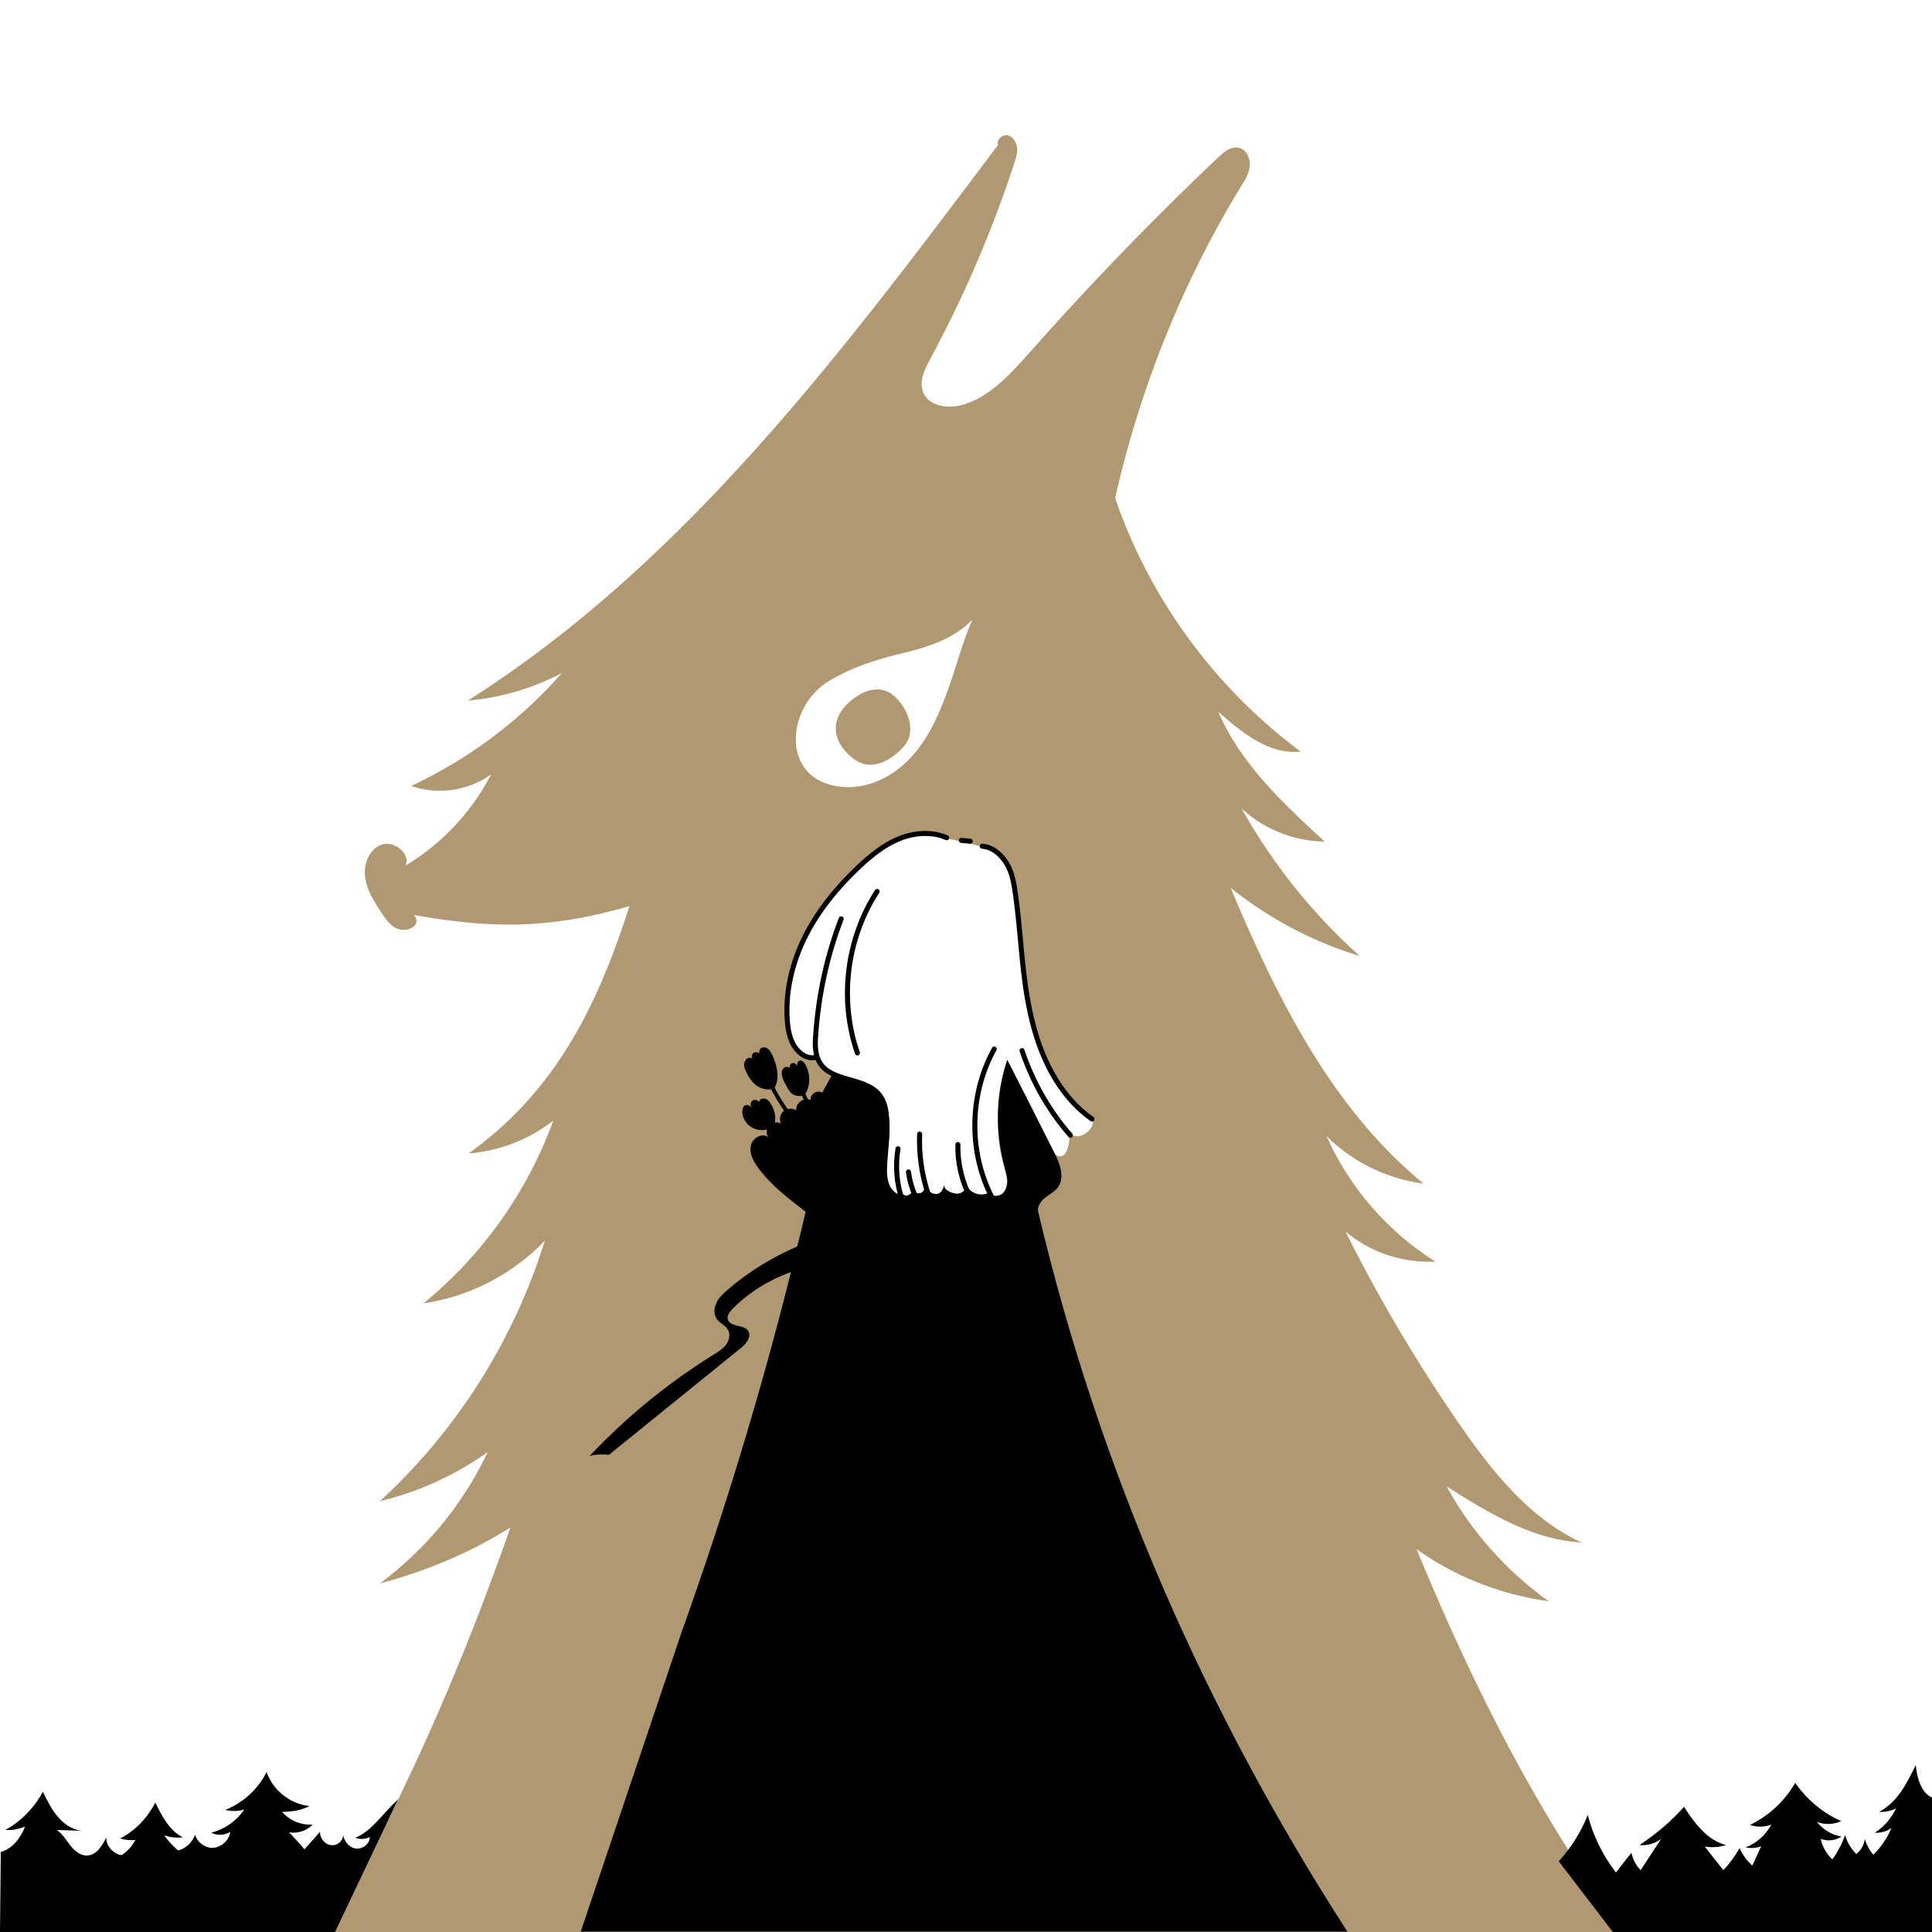
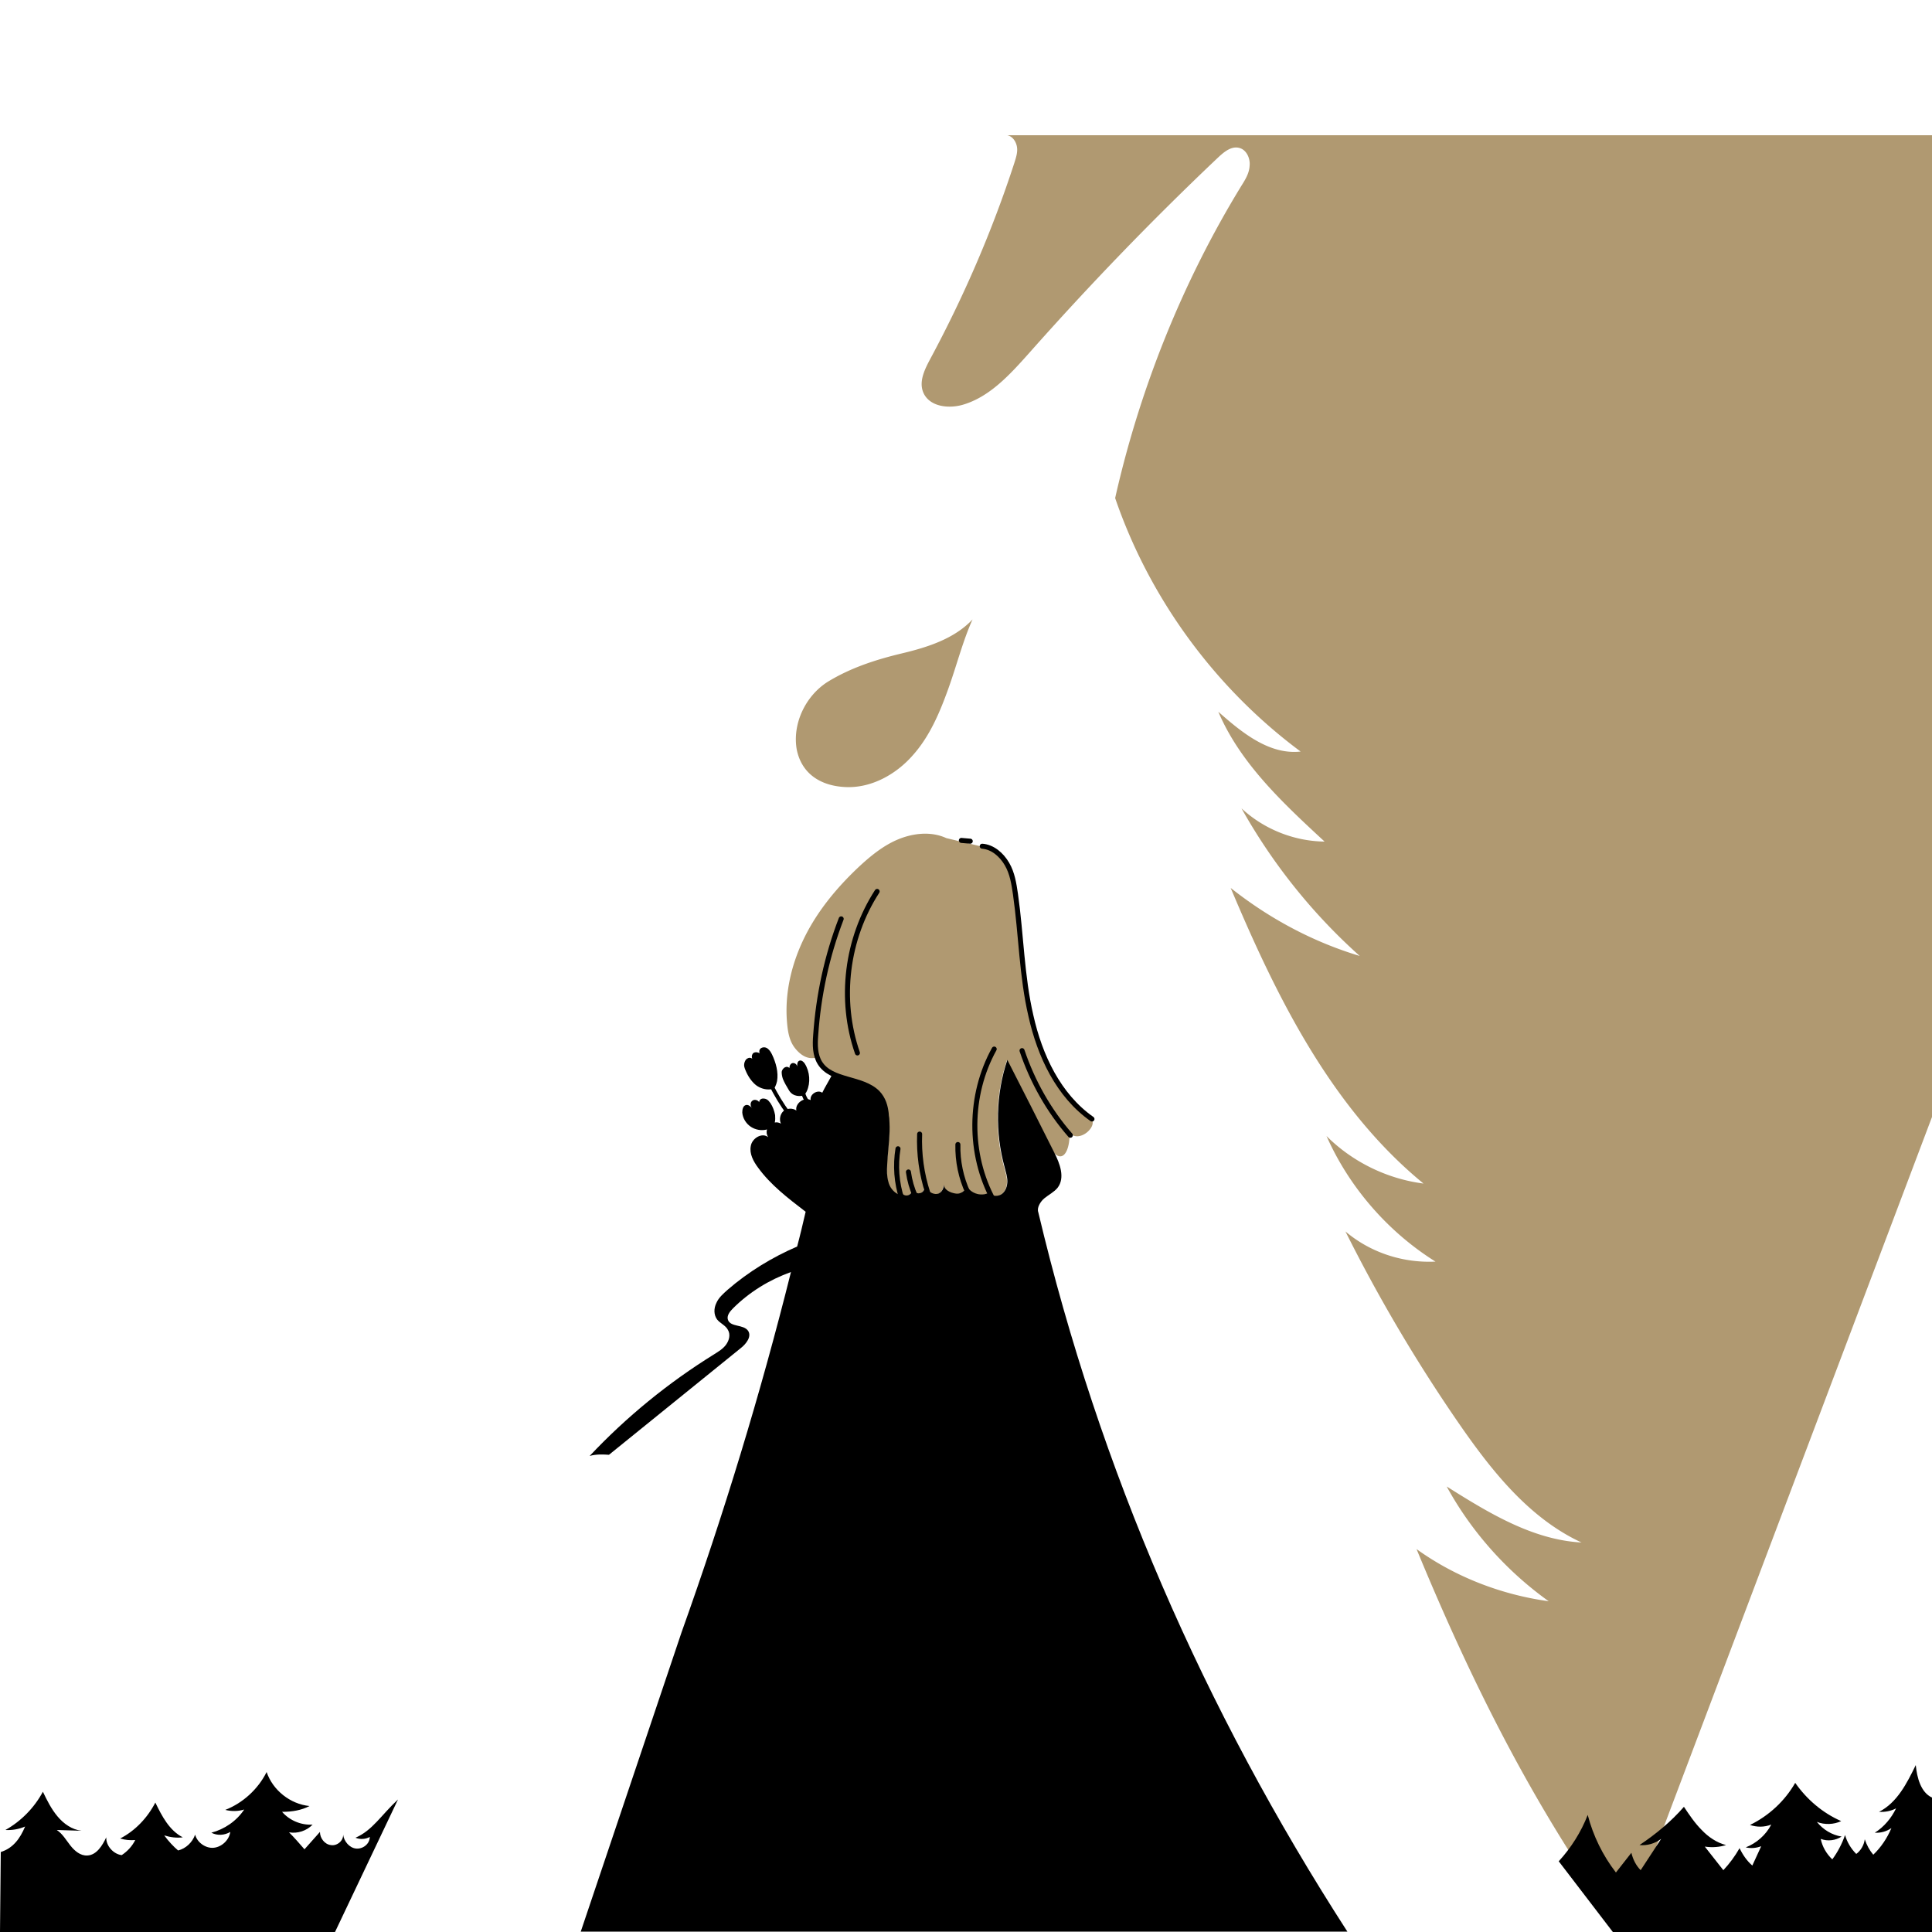
<svg xmlns="http://www.w3.org/2000/svg" version="1.1" id="レイヤー_2" x="0" y="0" viewBox="0 0 500 500" style="enable-background:new 0 0 500 500" xml:space="preserve">
  <style>.st1{fill:#b09971}.st2{stroke-width:1.3;stroke-linecap:round;stroke-linejoin:round}.st2,.st3{fill:none;stroke:#000;stroke-miterlimit:10}</style>
  <path style="fill:#fff" d="M0 0h500v500H0z" />
-   <path class="st1" d="M420.3 500c-22.6-30.9-39.1-63.7-53.7-99.1 10 7.2 21.9 11.8 34.2 13.5-10.9-7.8-20-18-26.4-29.7 10.8 6.8 22.2 13.8 34.9 14.5-13.6-6.3-23.3-18.6-31.8-30.9a411.38 411.38 0 0 1-29.3-49.6c6.5 5.5 14.9 8.2 23.3 7.8-12.3-7.7-22.3-19.2-28.2-32.5 6.7 6.7 15.7 11.1 25.1 12.3-23.8-19.5-38-48.2-49.9-76.5 10.1 8 21.4 14 33.4 17.6-12.2-10.9-22.6-23.9-30.6-38.2 5.8 5.4 13.6 8.5 21.5 8.6-10.7-9.9-21.8-20.2-27.5-33.6 6.1 5.4 13.2 11.2 21.3 10.3-22.1-16.4-39.1-39.6-48-65.6 6.3-28 17.3-55.7 32.6-80.7 1-1.6 2.1-3.3 2.2-5.3.2-1.9-.8-4.1-2.6-4.6-2.1-.6-4 1-5.6 2.5-17 16.1-33.3 33-48.8 50.5-5 5.6-10.3 11.5-17.4 13.5-3.7 1-8.4.4-10-3.1-1.3-2.9.3-6.1 1.8-8.9 8.7-16.2 16-33.1 21.7-50.6.4-1.3.9-2.7.7-4.1s-1.1-2.8-2.5-3.1c-1.4-.2-2.9 1.2-2.4 2.5-40 53.2-80.9 108.1-137.2 143.8 8.5-.7 16.8-3.2 24.3-7.1-10.8 12.3-24.2 22.3-39 29.2 6.8 2.4 14.8 1.3 20.7-3-5 9.7-12.7 17.9-22.1 23.6 1.2-3.2-3-6.5-6.2-5.4-3.2 1.1-4.8 5-4.3 8.4.4 3.4 2.4 6.4 4.2 9.2 1.3 1.9 2.8 4.1 5.1 4.4 2.3.4 5.4-1.4 3.3-3.8 20.9 3.7 35.7 3.5 55.8-2.3-8.4 26.2-19.2 47.9-41.6 64 7.9-.6 15.7-3.6 21.9-8.5-6.7 18.4-18.4 34.9-33.6 47.3 11.7-1.7 22.8-7.3 31.4-16.2-8 25.7-22.8 49.2-42.7 67.4 10-2.4 19.5-6.7 27.9-12.7-6.3 13.4-16 25.2-27.9 34 11.6-3.1 22.8-7.6 33.8-14.5-13 37.1-27.8 70.7-47.1 104.7h335.3zm-206-323.6c5.9-3.6 12.4-5.7 19.1-7.3 6.7-1.6 13.6-3.8 18.3-8.8-2.5 5.5-4.1 11.9-6.3 18s-4.8 12.3-9.2 17.2c-4.3 4.9-10.6 8.4-17.1 8.2s-11.6-3.3-12.9-9.7c-1.2-6.7 2.3-14 8.1-17.6zm-6.1 66.2c3.4-6.9 8.4-12.9 13.9-18.1 3.1-2.9 6.5-5.7 10.4-7.3 3.9-1.6 8.5-2.1 12.4-.3l9.2 2.2c2.7.2 5 2.2 6.4 4.6 1.3 2.4 1.8 5.1 2.2 7.8 1.5 10.5 1.6 21.2 4 31.5 2.3 10.3 7.1 20.6 15.8 26.7 1.5 1.9-3.2 6.2-5.7 3.5.1 4.4-1.6 7.8-4.1 5.1-4-8-8-15.9-12.1-23.9-3 8.9-3.2 18.8-.7 27.8.3 1.2.7 2.4.7 3.6 0 1.2-.4 2.5-1.4 3.3-1 .7-2.6.7-3.3-.4-2.1 1.3-5.4.1-6-2.3.5 1.4-1.1 2.8-2.6 2.6s-3.1-1-3.1-2.3c-.1 1.3-.9 2.5-2.2 2.4s-2.2-1.1-2.9-2.2c.3.9-.3 1.9-1.2 2-.9.2-1.8-.6-1.9-1.5.3 1-.5 2.1-1.5 2.1s-1.9-1.1-1.6-2c-.2.6-.3 1.2-.5 1.7-1.3-.6-2.3-1.9-2.6-3.3-.4-1.4-.4-2.9-.3-4.3.2-5.5 1.8-12.2-1-16.8 0 0 0-.4-1.4-2-3.8-4.2-11.9-2.9-14.9-7.7l-1-1.4c-2.2.6-4.1-.7-5.5-2.5s-1.8-4.1-2-6.4c-.7-7.6 1.1-15.3 4.5-22.2z" />
-   <path class="st1" d="M221.2 196.6c5.5 3.9 12-1.9 13.6-4.7 1.8-3.2.4-8.3-3.3-11.7-3.7-3.4-9-1.6-12.9 2.7-3.8 4.3-2.9 9.7 2.6 13.7z" />
+   <path class="st1" d="M420.3 500c-22.6-30.9-39.1-63.7-53.7-99.1 10 7.2 21.9 11.8 34.2 13.5-10.9-7.8-20-18-26.4-29.7 10.8 6.8 22.2 13.8 34.9 14.5-13.6-6.3-23.3-18.6-31.8-30.9a411.38 411.38 0 0 1-29.3-49.6c6.5 5.5 14.9 8.2 23.3 7.8-12.3-7.7-22.3-19.2-28.2-32.5 6.7 6.7 15.7 11.1 25.1 12.3-23.8-19.5-38-48.2-49.9-76.5 10.1 8 21.4 14 33.4 17.6-12.2-10.9-22.6-23.9-30.6-38.2 5.8 5.4 13.6 8.5 21.5 8.6-10.7-9.9-21.8-20.2-27.5-33.6 6.1 5.4 13.2 11.2 21.3 10.3-22.1-16.4-39.1-39.6-48-65.6 6.3-28 17.3-55.7 32.6-80.7 1-1.6 2.1-3.3 2.2-5.3.2-1.9-.8-4.1-2.6-4.6-2.1-.6-4 1-5.6 2.5-17 16.1-33.3 33-48.8 50.5-5 5.6-10.3 11.5-17.4 13.5-3.7 1-8.4.4-10-3.1-1.3-2.9.3-6.1 1.8-8.9 8.7-16.2 16-33.1 21.7-50.6.4-1.3.9-2.7.7-4.1s-1.1-2.8-2.5-3.1h335.3zm-206-323.6c5.9-3.6 12.4-5.7 19.1-7.3 6.7-1.6 13.6-3.8 18.3-8.8-2.5 5.5-4.1 11.9-6.3 18s-4.8 12.3-9.2 17.2c-4.3 4.9-10.6 8.4-17.1 8.2s-11.6-3.3-12.9-9.7c-1.2-6.7 2.3-14 8.1-17.6zm-6.1 66.2c3.4-6.9 8.4-12.9 13.9-18.1 3.1-2.9 6.5-5.7 10.4-7.3 3.9-1.6 8.5-2.1 12.4-.3l9.2 2.2c2.7.2 5 2.2 6.4 4.6 1.3 2.4 1.8 5.1 2.2 7.8 1.5 10.5 1.6 21.2 4 31.5 2.3 10.3 7.1 20.6 15.8 26.7 1.5 1.9-3.2 6.2-5.7 3.5.1 4.4-1.6 7.8-4.1 5.1-4-8-8-15.9-12.1-23.9-3 8.9-3.2 18.8-.7 27.8.3 1.2.7 2.4.7 3.6 0 1.2-.4 2.5-1.4 3.3-1 .7-2.6.7-3.3-.4-2.1 1.3-5.4.1-6-2.3.5 1.4-1.1 2.8-2.6 2.6s-3.1-1-3.1-2.3c-.1 1.3-.9 2.5-2.2 2.4s-2.2-1.1-2.9-2.2c.3.9-.3 1.9-1.2 2-.9.2-1.8-.6-1.9-1.5.3 1-.5 2.1-1.5 2.1s-1.9-1.1-1.6-2c-.2.6-.3 1.2-.5 1.7-1.3-.6-2.3-1.9-2.6-3.3-.4-1.4-.4-2.9-.3-4.3.2-5.5 1.8-12.2-1-16.8 0 0 0-.4-1.4-2-3.8-4.2-11.9-2.9-14.9-7.7l-1-1.4c-2.2.6-4.1-.7-5.5-2.5s-1.8-4.1-2-6.4c-.7-7.6 1.1-15.3 4.5-22.2z" />
  <path d="M500 465.2c-2.9-1.3-3.9-5.2-4.2-8.4-2.3 4.7-4.8 9.7-9.5 12.1 1.5.1 3.1-.2 4.4-.9-1.2 2.5-3.1 4.8-5.5 6.3 1.5.1 3-.3 4.3-1.2-1.1 2.6-2.7 5-4.7 6.9-1-1.2-1.7-2.5-2.2-4-.2 1.5-1 2.9-2.2 3.8-1.4-1.4-2.4-3.1-2.9-4.9-.8 2.3-1.9 4.4-3.3 6.3-1.5-1.4-2.6-3.3-3-5.3 1.8.7 3.9.4 5.4-.6-2.5-.4-4.8-1.8-6.4-3.8 2 .8 4.4.7 6.3-.2-4.8-2.1-8.9-5.6-11.9-9.9-2.7 4.7-6.8 8.5-11.7 10.9 1.8.6 3.7.6 5.5-.1-1.4 2.7-3.8 4.8-6.6 5.9 1.3.3 2.7.2 4-.3-.8 1.7-1.5 3.3-2.3 5-1.4-1.2-2.5-2.8-3.3-4.5-1.2 2.1-2.6 4-4.2 5.7-1.6-2-3.2-4.1-4.8-6.1 2.1.3 3.9.1 5.5-.4-2.4-.6-4.6-2.1-6.3-3.9-1.8-1.8-3.2-3.9-4.6-6-3.3 3.8-7.3 7.1-11.5 9.9 2 .2 4-.4 5.6-1.6-1.8 2.7-3.5 5.4-5.3 8.1-1.2-1.2-2-2.8-2.4-4.5-1.3 1.7-2.7 3.4-4 5.1-3.4-4.4-5.9-9.5-7.3-14.9-1.7 4.4-4.3 8.5-7.5 12l14 18.3H500v-34.8zM103 465.7c-4.4 4.1-6.6 8-11 9.9 1.2.5 2.6.4 3.7-.2 0 1.8-1.8 3.2-3.6 3-1.7-.2-3.1-1.9-3.3-3.6.1 1.6-1.6 3-3.2 2.7-1.6-.2-2.8-1.8-2.8-3.4-1.3 1.5-2.7 3-4 4.5-1.3-1.5-2.6-3-4-4.4 2.2.4 4.6-.4 6.1-2-3 .2-6-1.1-7.9-3.3 2.6 0 5-.4 7.1-1.5-5-.5-9.5-4.1-11.1-8.8-2.2 4.4-6.1 8-10.7 9.8 1.6.4 3.3.4 4.9-.1-2 3-5.1 5.1-8.5 6 1.5.8 3.4.7 4.9-.2-.3 2.1-2.2 3.9-4.3 4.1-2.1.2-4.3-1.4-4.8-3.4-.7 2-2.4 3.6-4.4 4.1-1.2-1-2.5-2.4-3.6-3.9 1.6.5 3.2.7 4.8.5-3.5-1.8-5.4-5.5-7.1-9-2 3.9-5.2 7.3-9.1 9.3 1.3.4 2.6.5 3.9.4-.8 1.6-2 2.9-3.5 3.9-2-.2-4.1-2.3-4-4.6-1 2.1-2.5 4.6-4.9 4.7-1.8.1-3.3-1.2-4.4-2.6-1.1-1.4-2-3-3.5-4 2.1.1 4.3.1 6.4.2-2.5-.3-4.6-1.8-6.2-3.7s-2.7-4.1-3.8-6.4c-2.2 4.1-5.6 7.6-9.7 9.9 1.7.1 3.5-.2 5.1-.9-1.3 3.1-3.1 5.6-6.3 6.6L0 500h86.7l16.3-34.3z" />
  <path class="st2" d="M227 230.7c-7.9 12.2-9.9 28-5.1 41.8M248.8 217.5c.8.1 1.5.1 2.3.2" />
-   <path class="st2" d="M245 216.8c-3.9-1.7-8.5-1.3-12.4.3s-7.3 4.4-10.4 7.3c-5.6 5.3-10.5 11.3-13.9 18.1-3.4 6.9-5.2 14.6-4.5 22.2.2 2.2.7 4.6 2 6.4s3.3 3.1 5.5 2.5" />
  <path class="st2" d="M217.7 237.8c-3.7 9.6-5.9 19.8-6.6 30.1-.2 2.5-.2 5.1 1.1 7.2 3 4.8 10.9 3.7 14.9 7.7 3 3.1 2.4 8 2 12.3M254.2 219c2.7.2 5 2.2 6.4 4.6s1.8 5.1 2.2 7.8c1.5 10.5 1.6 21.2 4 31.5 2.3 10.3 7.1 20.6 15.8 26.7M264.5 271.9c2.7 8 6.9 15.5 12.5 21.9M257.3 271.5c-6.6 11.9-6.7 27.2-.2 39.1M247.9 296.2c-.1 4.3.8 8.6 2.6 12.5M238 293.5c-.2 5.1.5 10.3 2.1 15.2M235.1 303.3c.3 2.2.9 4.3 1.8 6.3M232.4 297.3c-.7 4.3-.4 8.8 1 13" />
  <path class="st3" d="M199.5 280.7c1.3 2.6 2.8 5.1 4.5 7.4" />
  <path d="M204.7 329.2c-7.9 31.6-17.4 62.7-28.3 93.2-9 26.7-17.1 50.8-26.1 77.5h198.4c-37.1-57.5-64.2-119.6-80-186.2-.4-1.1.5-2.7 1.6-3.6 1.1-.9 2.5-1.6 3.4-2.7 2-2.6.6-6.3-.9-9.2-4-8-8-15.9-12.1-23.9-3 8.9-3.2 18.8-.7 27.8.3 1.2.7 2.4.7 3.6 0 1.2-.4 2.5-1.4 3.3-1 .7-2.6.7-3.3-.4-2.1 1.3-5.4.1-6-2.3.5 1.4-1.1 2.8-2.6 2.6s-3.1-1-3.1-2.3c-.1 1.3-.9 2.5-2.2 2.4s-2.2-1.1-2.9-2.2c.3.9-.3 1.9-1.2 2-.9.2-1.8-.6-1.9-1.5.3 1-.5 2.1-1.5 2.1s-1.9-1.1-1.6-2c-.2.6-.3 1.2-.5 1.7-1.3-.6-2.3-1.9-2.6-3.3-.4-1.4-.4-2.9-.3-4.3.2-5.5 1.8-12.2-1-16.8-2.6-4.3-9.2-5.6-13.1-6.9-.6 1.3-2.1 3.7-2.7 5-1.2-.9-3.3.4-3 1.9-1.7-.9-4.1.9-3.7 2.7-1-.7-2.4-.6-3.3.1-.9.8-1.2 2.2-.7 3.3-.5-.3-1-.4-1.6-.3.2-.6.1-1.3.1-1.9-.2-1.1-.6-2.2-1.2-3.1-.3-.4-.6-.8-1-1-.4-.2-1-.3-1.4-.1-.4.2-.7.8-.4 1.2-.1-.8-1.2-1.2-1.8-.8-.7.4-.7 1.5-.1 2-.5-.5-1.1-1-1.7-.8-.7.2-.9 1.1-.9 1.9.1 1.5 1 2.9 2.2 3.7 1.2.8 2.8 1.1 4.2.7-.2.7-.1 1.4.3 2-1.6-1.3-4.2.3-4.5 2.3-.4 2 .7 4 1.9 5.6 3.2 4.4 7.6 7.8 12.3 11.4-.7 3-1.4 6-2.2 9-6.5 2.8-12.7 6.6-18 11.2-1.1 1-2.3 2-2.9 3.4-.7 1.4-.7 3.1.2 4.3.8 1 2.2 1.5 2.8 2.7.7 1.2.3 2.7-.5 3.8-.8 1.1-2 1.8-3.1 2.5-11.8 7.3-22.7 16.2-32.2 26.3 1.7-.5 3.6-.4 5-.3 11.4-9.2 22.7-18.4 34.1-27.6 1.4-1.1 2.9-3 1.9-4.5-1.2-1.7-4.5-.9-5.2-2.8-.4-1.1.5-2.2 1.3-3 4.2-4.2 9.4-7.4 15-9.4zM195.6 280.8c1.3 1 3 1.4 4.5 1 .4-.1.8-1.1 1-2 .4-2.3-.3-4.8-1.3-6.9-.3-.6-.6-1.1-1.1-1.5-.5-.4-1.2-.5-1.8-.1-.4.3-.5.9-.3 1.3-.4-.3-1.1-.4-1.6-.1-.5.4-.6 1.3-.1 1.8-.2-.5-.9-.7-1.4-.4-.5.2-.8.8-.9 1.4-.1.6.1 1.1.3 1.6.6 1.5 1.5 2.9 2.7 3.9z" />
  <path d="M204.2 282.2c1.1 1.8 3.2 1.5 3.7 1.3.4-.2.7-.7.9-1.1 1-2.2.8-5-.5-7.1-.3-.5-.9-1-1.4-.8-.6.2-.6 1-.6 1.6 0-.7-.8-1.2-1.4-.9-.4.2-.6.7-.6 1.2-.3-.3-.7-.4-1.1-.2-.5.2-.9.8-.9 1.3s.1 1.1.3 1.7c.4 1 1 2 1.6 3z" />
  <path class="st3" d="M207.5 281.3c.3 1.5.6 3 1.9 4.3" />
</svg>